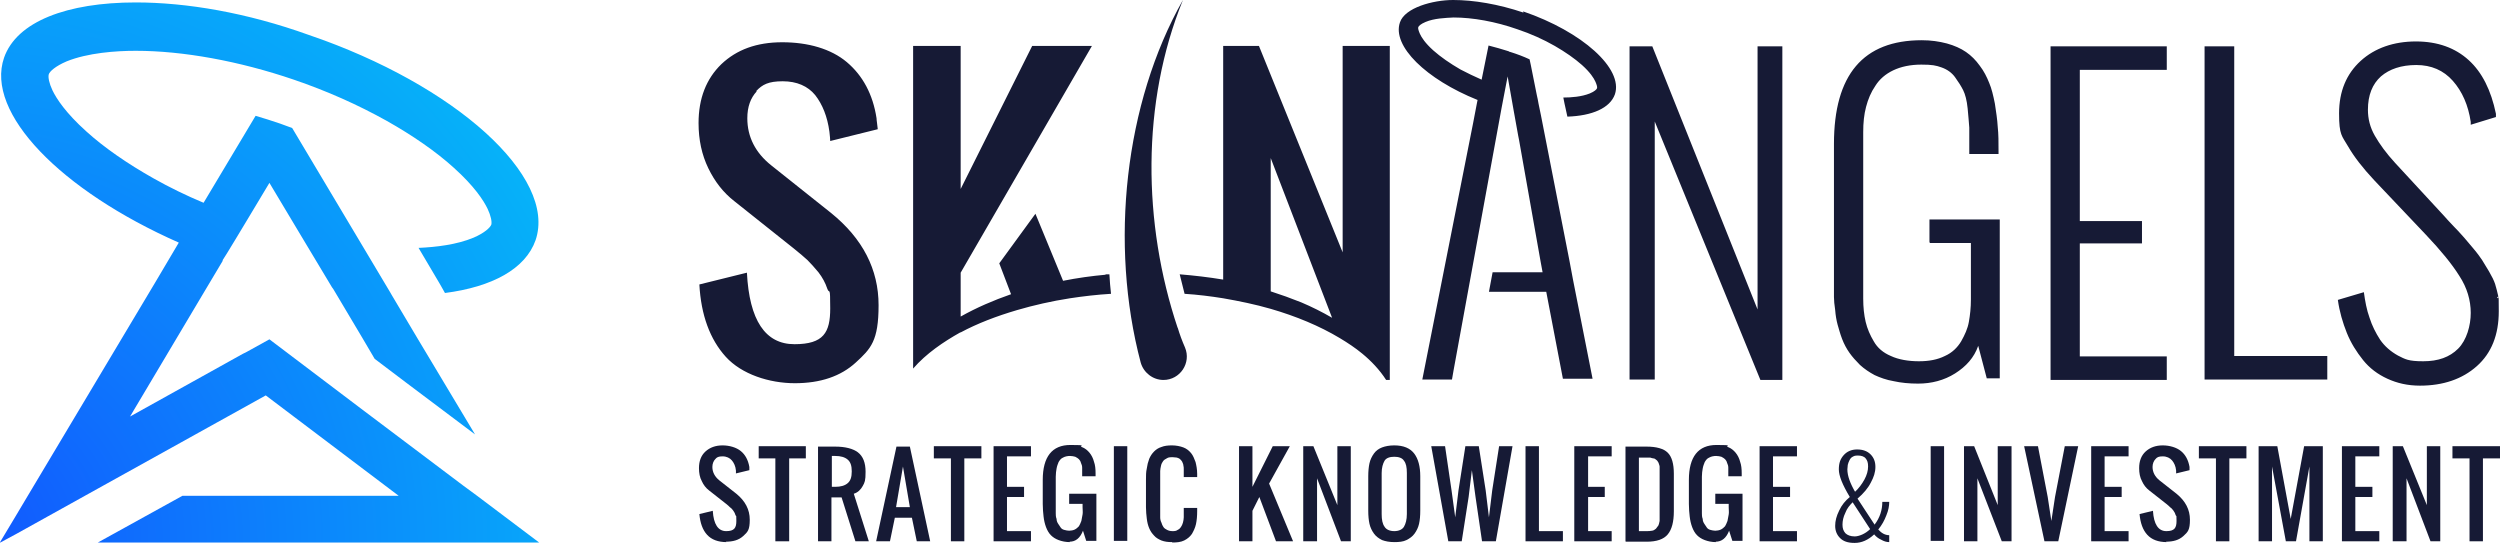
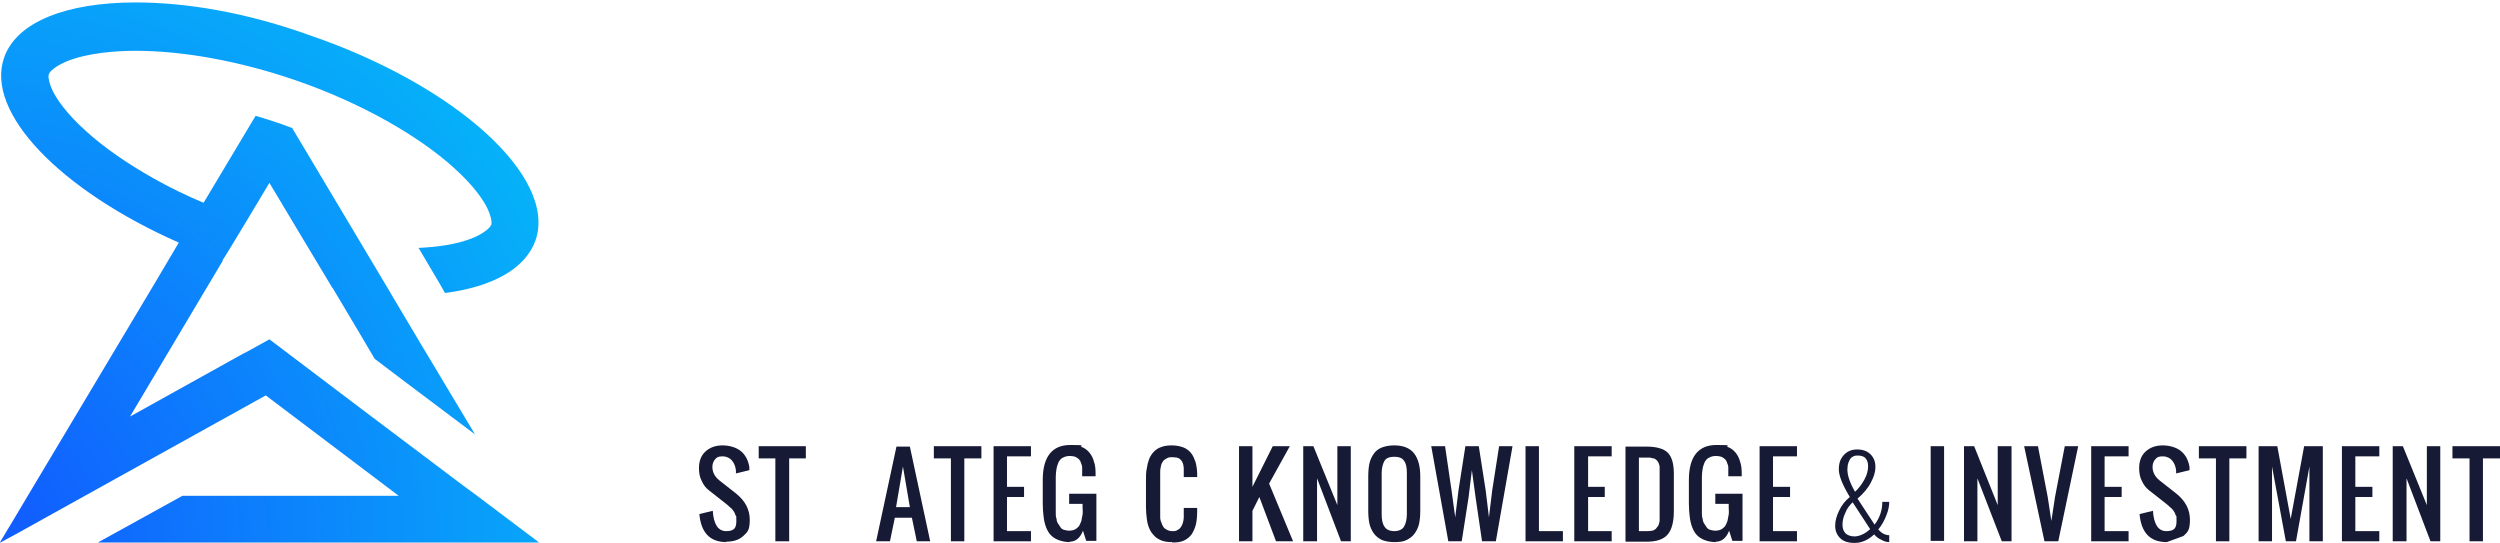
<svg xmlns="http://www.w3.org/2000/svg" id="Calque_1" width="615.2" height="133.5" version="1.1" viewBox="0 0 615.2 133.5">
  <defs>
    <style>
      .st0 {
        fill: none;
      }

      .st1 {
        fill: #161a35;
      }

      .st2 {
        clip-path: url(#clippath-1);
      }

      .st3 {
        clip-path: url(#clippath-2);
      }

      .st4 {
        fill: url(#Dégradé_sans_nom);
      }

      .st5 {
        clip-path: url(#clippath);
      }
    </style>
    <clipPath id="clippath">
      <rect class="st0" width="615.2" height="133.5" />
    </clipPath>
    <clipPath id="clippath-1">
      <path class="st0" d="M1,14.2c-4.7,13.6,14,32.7,43,45.5l-5.8,9.8L6.9,121.9l-3.1,5.2-3.9,6.5,3.9-2.1,17.1-9.5,44.5-24.7,32.7,24.7h-53.2l-21,11.6h108.9l-15.4-11.6-3.4-2.5-24.7-18.6-23-17.4h0s0,0,0,0l-5.6,3.1-1,.5-27.7,15.4,16.9-28.4,5.9-9.9v-.2c.1,0,6.1-10,6.1-10l5.4-9,7.6,12.7,7.8,13,.3.4,7.2,12.1,3,5.1,7.8,5.9,16.9,12.7-14.2-23.7-6.3-10.6-.4-.7-6.8-11.4-17.3-29c-1-.4-2-.7-3-1.1-2-.7-4-1.3-6-1.9l-12.8,21.4c-4.3-1.8-8.4-3.8-12.3-6-6.4-3.6-12.2-7.6-16.6-11.6-5-4.5-7.3-8-8.3-10.1-.8-1.7-1.1-3.2-.9-3.9.2-.7,1.6-2,4.4-3.2,5.2-2.1,12.1-2.6,17-2.6h0c11.6,0,25.4,2.5,38.9,7.1,8.2,2.8,15.8,6.2,22.8,10.1,6.4,3.6,12.2,7.6,16.6,11.6,5,4.5,7.3,8,8.3,10.1.8,1.7,1.1,3.2.9,3.9-.3.7-1.6,2-4.4,3.2-4.1,1.7-9.1,2.3-13.5,2.5l5.2,8.8.4.7.9,1.6c11.6-1.5,19.8-5.9,22.3-13,5.3-15.6-19.7-38.2-55.8-50.5C60.7,3.1,45.9.6,33.4.6c-16.9,0-29.3,4.7-32.4,13.6" />
    </clipPath>
    <radialGradient id="Dégradé_sans_nom" data-name="Dégradé sans nom" cx="0" cy="133.5" fx="0" fy="133.5" r="1" gradientTransform="translate(-8.9 21813.4) scale(162.4 -162.4)" gradientUnits="userSpaceOnUse">
      <stop offset="0" stop-color="#1256ff" />
      <stop offset="1" stop-color="#06b1f9" />
    </radialGradient>
    <clipPath id="clippath-2">
-       <rect class="st0" width="615.2" height="133.5" />
-     </clipPath>
+       </clipPath>
  </defs>
  <g class="st5">
    <path class="st1" d="M178.8,133.4c-2.1,0-3.7-.6-4.8-1.8-1.1-1.2-1.7-2.9-1.9-5.1l3.3-.8c.2,3.3,1.3,5,3.3,5s2.5-.8,2.5-2.5,0-1-.2-1.4c-.1-.4-.3-.8-.6-1.2-.3-.4-.5-.6-.8-.8-.2-.2-.5-.5-.9-.8l-4.2-3.3c-.8-.6-1.4-1.4-1.8-2.3-.5-.9-.7-2-.7-3.2,0-1.7.5-3.1,1.6-4.1,1.1-1,2.5-1.5,4.2-1.5s3.4.5,4.5,1.4c1.1.9,1.8,2.2,2.1,3.9,0,.2,0,.4,0,.8l-3.3.8c0-.1,0-.4,0-.7-.1-1.1-.5-1.9-1-2.5-.5-.6-1.3-1-2.3-1s-1.4.2-1.8.7c-.4.4-.7,1.1-.7,1.9,0,1.3.6,2.4,1.7,3.3l4.2,3.3c2.2,1.8,3.3,3.9,3.3,6.4s-.5,3-1.6,4c-1.1,1-2.5,1.4-4.3,1.4" />
    <polygon class="st1" points="190.8 133.2 190.8 112.8 186.7 112.8 186.7 109.8 198.3 109.8 198.3 112.8 194.2 112.8 194.2 133.2 190.8 133.2" />
-     <path class="st1" d="M201.3,133.2v-23.3h4.2c2.5,0,4.4.5,5.6,1.4,1.3,1,1.9,2.6,1.9,4.8s-.2,2.6-.7,3.5c-.5.9-1.2,1.6-2.2,1.9l3.7,11.7h-3.3l-3.4-10.8h-2.5v10.8h-3.3ZM204.7,119.8h.8c1.4,0,2.4-.3,3.1-.9.7-.6,1-1.5,1-2.9s-.3-2.3-1-2.9c-.7-.6-1.7-.9-3.1-.9h-.8v7.5Z" />
    <path class="st1" d="M215.6,133.2l5-23.3h3.3l5,23.3h-3.3l-1.2-5.8h-4.2l-1.2,5.8h-3.3ZM220.6,124.8h3.3l-1.7-10-1.7,10Z" />
    <polygon class="st1" points="234 133.2 234 112.8 229.8 112.8 229.8 109.8 241.5 109.8 241.5 112.8 237.3 112.8 237.3 133.2 234 133.2" />
    <polygon class="st1" points="244.5 133.2 244.5 109.8 253.7 109.8 253.7 112.3 247.8 112.3 247.8 119.8 252 119.8 252 122.3 247.8 122.3 247.8 130.7 253.7 130.7 253.7 133.2 244.5 133.2" />
    <path class="st1" d="M263.3,133.4c-1.1,0-2-.2-2.8-.5-.8-.3-1.4-.7-1.9-1.2-.5-.5-.9-1.2-1.2-2-.3-.8-.5-1.7-.6-2.6-.1-.9-.2-1.9-.2-3.1v-5.9c0-5.7,2.3-8.6,6.8-8.6s2,.2,2.8.5c.8.3,1.4.8,1.9,1.4s.9,1.4,1.1,2.2c.3.8.4,1.8.4,2.9,0,.2,0,.4,0,.7h-3.3v-.7c0-.5,0-1,0-1.4,0-.4-.1-.8-.3-1.2-.1-.4-.3-.7-.5-.9-.2-.2-.5-.4-.9-.6-.4-.1-.8-.2-1.3-.2s-1.2.1-1.7.4c-.5.2-.8.6-1.1,1.1-.2.5-.4,1-.5,1.6-.1.6-.2,1.2-.2,2v7.5c0,.6,0,1.1,0,1.5s0,.9.2,1.4c0,.5.2.9.4,1.2.2.3.4.6.6.9.2.3.5.5.9.6.4.1.8.2,1.2.2s1-.1,1.4-.3c.4-.2.7-.5,1-.8.2-.3.4-.8.6-1.3.1-.5.2-1.1.3-1.6s0-1.1,0-1.8v-.8h-3.3v-2.5h6.7v11.6h-2.5l-.8-2.5c-.7,1.8-1.8,2.7-3.3,2.7" />
-     <rect class="st1" x="274.1" y="109.8" width="3.3" height="23.3" />
    <path class="st1" d="M288.4,133.4c-1,0-1.8-.1-2.6-.4-.7-.3-1.4-.7-1.8-1.2-.5-.5-.9-1.1-1.2-1.8-.3-.7-.5-1.5-.6-2.4-.1-.8-.2-1.8-.2-2.8v-6.7c0-1,0-2,.2-2.8.1-.8.3-1.6.6-2.4.3-.7.7-1.3,1.2-1.8.5-.5,1.1-.9,1.8-1.1.7-.3,1.6-.4,2.6-.4s2,.2,2.8.5c.8.3,1.4.8,1.9,1.4.5.6.8,1.4,1.1,2.2.2.8.4,1.8.4,2.9,0,.2,0,.4,0,.8h-3.3v-.7c0-.5,0-.9,0-1.2,0-.3,0-.7-.1-1,0-.3-.2-.6-.3-.9-.1-.2-.3-.4-.5-.6-.2-.2-.5-.3-.8-.4-.3,0-.7-.1-1.1-.1s-1,0-1.4.3c-.4.2-.7.4-.9.7-.2.3-.4.6-.5,1.1-.1.5-.2.9-.2,1.3,0,.4,0,1,0,1.6v8.3c0,.6,0,1.1,0,1.5,0,.5.1.9.3,1.3.1.4.3.8.5,1.1.2.3.5.5.9.7.4.2.8.3,1.3.3s.9,0,1.3-.3c.4-.2.6-.4.8-.7.2-.3.4-.7.5-1.1s.2-.9.2-1.3,0-.9,0-1.5v-.8h3.3v.8c0,1.2-.1,2.3-.3,3.2-.2.9-.6,1.7-1,2.4-.5.7-1.1,1.2-1.9,1.6-.8.4-1.8.5-2.9.5" />
    <polygon class="st1" points="304.9 133.2 304.9 109.8 308.2 109.8 308.2 119.8 313.2 109.8 317.4 109.8 312.3 119 318.2 133.2 314 133.2 309.9 122.3 308.2 125.7 308.2 133.2 304.9 133.2" />
    <polygon class="st1" points="320.7 133.2 320.7 109.8 323.2 109.8 329.1 124.3 329.1 109.8 332.4 109.8 332.4 133.2 330 133.2 324.1 117.7 324.1 133.2 320.7 133.2" />
    <path class="st1" d="M343.1,133.4c-1.2,0-2.2-.2-3-.5-.8-.4-1.5-.9-2-1.6-.5-.7-.9-1.5-1.1-2.4-.2-.9-.3-2-.3-3.2v-8.5c0-1.2.1-2.3.3-3.2.2-.9.6-1.7,1.1-2.4.5-.7,1.2-1.2,2-1.5.8-.3,1.8-.5,3-.5,2.3,0,3.9.7,4.9,2,1,1.3,1.5,3.2,1.5,5.6v8.5c0,1.2-.1,2.3-.3,3.2-.2.9-.6,1.7-1.1,2.4-.5.7-1.2,1.2-2,1.6-.8.4-1.8.5-3,.5M340.7,129.6c.4.7,1.3,1.1,2.4,1.1s2-.4,2.4-1.1c.4-.7.7-1.7.7-3.1v-10.1c0-1.4-.2-2.4-.7-3-.4-.7-1.3-1-2.4-1s-2,.3-2.4,1c-.4.7-.7,1.7-.7,3v10.1c0,1.4.2,2.4.7,3.1" />
    <polygon class="st1" points="356.4 133.2 352.2 109.8 355.6 109.8 357.2 120.7 358.1 127.3 358.9 120.7 360.6 109.8 363.9 109.8 365.6 120.7 366.4 127.3 367.2 120.7 368.9 109.8 372.2 109.8 368.1 133.2 364.7 133.2 363.1 122.3 362.2 115.7 361.4 122.3 359.7 133.2 356.4 133.2" />
    <polygon class="st1" points="375.4 133.2 375.4 109.8 378.7 109.8 378.7 130.7 384.6 130.7 384.6 133.2 375.4 133.2" />
    <polygon class="st1" points="387.4 133.2 387.4 109.8 396.6 109.8 396.6 112.3 390.8 112.3 390.8 119.8 394.9 119.8 394.9 122.3 390.8 122.3 390.8 130.7 396.6 130.7 396.6 133.2 387.4 133.2" />
    <path class="st1" d="M400,133.2v-23.3h5.2c2.4,0,4.2.5,5.2,1.5,1,1,1.5,2.7,1.5,5.2v9.2c0,2.6-.5,4.5-1.5,5.7-1,1.2-2.7,1.8-5.2,1.8h-5.1ZM403.3,130.7h1.8c.5,0,1,0,1.4-.1.4,0,.7-.3,1-.5.2-.3.4-.5.6-.8.1-.2.2-.6.3-1.1,0-.5,0-.9,0-1.2,0-.3,0-.8,0-1.5v-8c0-.4,0-.8,0-1,0-.3,0-.5,0-.9,0-.3,0-.6,0-.8,0-.2-.1-.4-.2-.7,0-.2-.2-.4-.3-.6s-.3-.3-.4-.4c-.2-.2-.4-.3-.6-.3-.2,0-.5-.1-.8-.2-.3,0-.6,0-1,0h-1.8v18.3Z" />
    <path class="st1" d="M422.3,133.4c-1.1,0-2-.2-2.8-.5-.8-.3-1.4-.7-1.9-1.2-.5-.5-.9-1.2-1.2-2-.3-.8-.5-1.7-.6-2.6-.1-.9-.2-1.9-.2-3.1v-5.9c0-5.7,2.3-8.6,6.8-8.6s2,.2,2.8.5c.8.3,1.4.8,1.9,1.4s.9,1.4,1.1,2.2c.3.8.4,1.8.4,2.9,0,.2,0,.4,0,.7h-3.3v-.7c0-.5,0-1,0-1.4,0-.4-.1-.8-.3-1.2-.1-.4-.3-.7-.5-.9-.2-.2-.5-.4-.9-.6-.4-.1-.8-.2-1.3-.2s-1.2.1-1.7.4c-.5.2-.8.6-1.1,1.1-.2.5-.4,1-.5,1.6-.1.6-.2,1.2-.2,2v7.5c0,.6,0,1.1,0,1.5s0,.9.2,1.4c0,.5.2.9.4,1.2.2.3.4.6.6.9.2.3.5.5.9.6.4.1.8.2,1.2.2s1-.1,1.4-.3c.4-.2.7-.5,1-.8.2-.3.4-.8.6-1.3.1-.5.2-1.1.3-1.6s0-1.1,0-1.8v-.8h-3.3v-2.5h6.7v11.6h-2.5l-.8-2.5c-.7,1.8-1.8,2.7-3.3,2.7" />
    <polygon class="st1" points="433 133.2 433 109.8 442.2 109.8 442.2 112.3 436.3 112.3 436.3 119.8 440.5 119.8 440.5 122.3 436.3 122.3 436.3 130.7 442.2 130.7 442.2 133.2 433 133.2" />
    <path class="st1" d="M464.9,131.6v1.8c-.7,0-1.3-.2-2-.6-.7-.3-1.3-.8-1.7-1.3-1.5,1.4-3.1,2.1-4.8,2.1s-2.8-.4-3.6-1.2c-.8-.8-1.2-1.8-1.2-3s.3-2.4,1-3.8c.6-1.3,1.5-2.4,2.6-3.3-1.8-3-2.7-5.2-2.7-6.8s.4-2.6,1.2-3.5c.8-.9,1.9-1.4,3.3-1.4s2.5.4,3.3,1.2c.8.8,1.2,1.8,1.2,3.1s-.4,2.5-1.1,3.8c-.7,1.4-1.8,2.7-3.3,4l4.2,6.4c1.3-1.7,1.9-3.6,1.9-5.6h1.7c0,1-.2,2.1-.7,3.3-.5,1.3-1.1,2.4-2,3.5.8.9,1.7,1.4,2.7,1.4M460.2,130.2l-4.3-6.6c-.7.7-1.4,1.5-1.8,2.6-.5,1-.7,2-.7,2.9s.2,1.5.7,2.1c.5.5,1.3.8,2.3.8s2.6-.6,3.8-1.8M456.4,121.1c1-.9,1.8-2,2.4-3.1.6-1.1.9-2.2.9-3.2s-.2-1.5-.6-2c-.4-.5-1.1-.7-1.9-.7s-.9.1-1.3.3c-.4.2-.6.5-.8.9-.2.4-.3.7-.4,1.1,0,.4-.1.7-.1,1.1,0,1.6.7,3.5,2,5.7" />
    <rect class="st1" x="475.1" y="109.8" width="3.3" height="23.3" />
    <polygon class="st1" points="483.3 133.2 483.3 109.8 485.8 109.8 491.6 124.3 491.6 109.8 495 109.8 495 133.2 492.6 133.2 486.6 117.7 486.6 133.2 483.3 133.2" />
    <polygon class="st1" points="503.1 133.2 498.1 109.8 501.5 109.8 503.9 122.3 504.8 128.2 505.7 122.3 508.1 109.8 511.4 109.8 506.5 133.2 503.1 133.2" />
    <polygon class="st1" points="514.6 133.2 514.6 109.8 523.8 109.8 523.8 112.3 517.9 112.3 517.9 119.8 522.1 119.8 522.1 122.3 517.9 122.3 517.9 130.7 523.8 130.7 523.8 133.2 514.6 133.2" />
-     <path class="st1" d="M533.2,133.4c-2.1,0-3.7-.6-4.8-1.8-1.1-1.2-1.7-2.9-1.9-5.1l3.3-.8c.2,3.3,1.3,5,3.3,5s2.5-.8,2.5-2.5,0-1-.2-1.4c-.1-.4-.3-.8-.6-1.2-.3-.4-.5-.6-.8-.8-.2-.2-.5-.5-.9-.8l-4.2-3.3c-.8-.6-1.4-1.4-1.8-2.3-.5-.9-.7-2-.7-3.2,0-1.7.5-3.1,1.6-4.1,1.1-1,2.5-1.5,4.2-1.5s3.4.5,4.5,1.4c1.1.9,1.8,2.2,2.1,3.9,0,.2,0,.4,0,.8l-3.3.8c0-.1,0-.4,0-.7-.1-1.1-.5-1.9-1-2.5-.5-.6-1.3-1-2.3-1s-1.4.2-1.8.7c-.4.4-.7,1.1-.7,1.9,0,1.3.6,2.4,1.7,3.3l4.2,3.3c2.2,1.8,3.3,3.9,3.3,6.4s-.5,3-1.6,4c-1.1,1-2.5,1.4-4.3,1.4" />
+     <path class="st1" d="M533.2,133.4c-2.1,0-3.7-.6-4.8-1.8-1.1-1.2-1.7-2.9-1.9-5.1l3.3-.8c.2,3.3,1.3,5,3.3,5s2.5-.8,2.5-2.5,0-1-.2-1.4c-.1-.4-.3-.8-.6-1.2-.3-.4-.5-.6-.8-.8-.2-.2-.5-.5-.9-.8l-4.2-3.3c-.8-.6-1.4-1.4-1.8-2.3-.5-.9-.7-2-.7-3.2,0-1.7.5-3.1,1.6-4.1,1.1-1,2.5-1.5,4.2-1.5s3.4.5,4.5,1.4c1.1.9,1.8,2.2,2.1,3.9,0,.2,0,.4,0,.8l-3.3.8c0-.1,0-.4,0-.7-.1-1.1-.5-1.9-1-2.5-.5-.6-1.3-1-2.3-1s-1.4.2-1.8.7c-.4.4-.7,1.1-.7,1.9,0,1.3.6,2.4,1.7,3.3l4.2,3.3c2.2,1.8,3.3,3.9,3.3,6.4s-.5,3-1.6,4" />
    <polygon class="st1" points="545.3 133.2 545.3 112.8 541.1 112.8 541.1 109.8 552.8 109.8 552.8 112.8 548.6 112.8 548.6 133.2 545.3 133.2" />
    <polygon class="st1" points="555.8 133.2 555.8 109.8 560.4 109.8 563.7 127.7 567 109.8 571.6 109.8 571.6 133.2 568.3 133.2 568.3 114.8 565 133.2 562.5 133.2 559.1 114.8 559.1 133.2 555.8 133.2" />
    <polygon class="st1" points="576.3 133.2 576.3 109.8 585.5 109.8 585.5 112.3 579.6 112.3 579.6 119.8 583.8 119.8 583.8 122.3 579.6 122.3 579.6 130.7 585.5 130.7 585.5 133.2 576.3 133.2" />
    <polygon class="st1" points="588.8 133.2 588.8 109.8 591.3 109.8 597.2 124.3 597.2 109.8 600.5 109.8 600.5 133.2 598.1 133.2 592.2 117.7 592.2 133.2 588.8 133.2" />
    <polygon class="st1" points="607.7 133.2 607.7 112.8 603.5 112.8 603.5 109.8 615.2 109.8 615.2 112.8 611 112.8 611 133.2 607.7 133.2" />
  </g>
  <g class="st2">
    <rect class="st4" x="-3.6" y=".6" width="140.8" height="132.9" />
  </g>
  <g class="st3">
    <path class="st1" d="M186.2,22.5c-1.5,1.6-2.3,3.8-2.3,6.6,0,4.6,2,8.5,5.9,11.6l14.7,11.7c7.8,6.3,11.7,13.9,11.7,22.7s-1.9,10.7-5.6,14.1c-3.7,3.4-8.7,5.1-15,5.1s-13.1-2.2-17-6.5c-3.9-4.3-6.1-10.3-6.5-17.8l11.7-2.9c.6,11.7,4.5,17.6,11.7,17.6s8.8-2.9,8.8-8.8-.2-3.4-.7-4.8c-.5-1.5-1.2-2.8-2.2-4.1-1-1.2-1.9-2.2-2.7-3-.8-.7-1.9-1.7-3.3-2.8l-14.7-11.7c-2.7-2.1-4.8-4.8-6.4-8.1-1.6-3.3-2.4-7-2.4-11.1,0-6.1,1.9-10.9,5.6-14.5,3.8-3.6,8.7-5.4,15-5.4s12,1.6,15.9,4.9c3.9,3.3,6.4,7.9,7.3,13.8,0,.6.2,1.5.3,2.7l-11.7,2.9c0-.5-.1-1.3-.2-2.3-.5-3.7-1.7-6.7-3.5-9-1.8-2.2-4.5-3.4-8-3.4s-5,.8-6.5,2.4M330.3,11.3h11.7v82.2h-.9c-1.6-2.5-3.7-4.7-5.9-6.5-1.7-1.4-3.5-2.6-5.5-3.8-5-3-10.8-5.4-17-7.2-3.8-1.1-7.7-1.9-11.7-2.6-3.1-.5-6.3-.9-9.5-1.1-.4-1.6-.8-3.2-1.2-4.8,3.6.3,7.1.7,10.7,1.3V11.3h8.8l20.6,50.8V11.3ZM327.8,78.2l-15.1-39.3v32.8c2.5.8,5,1.7,7.5,2.7,2.6,1.1,5.2,2.4,7.6,3.8M432.6,76.4l-26-65h-5.6v82h6.2V29.9l26,63.6h5.4V11.4h-6.1v65ZM474.9,59.8h10.1v13.9c0,2-.2,3.8-.5,5.5s-1,3.2-1.9,4.8c-.9,1.5-2.2,2.8-4,3.6-1.8.9-3.9,1.3-6.4,1.3s-5-.4-6.9-1.3c-1.9-.8-3.3-2-4.2-3.6-.9-1.5-1.6-3.1-2-4.8-.4-1.7-.6-3.6-.6-5.7v-41c0-2.3.2-4.3.7-6.2.5-1.9,1.2-3.6,2.3-5.2,1-1.6,2.5-2.9,4.4-3.8,1.9-.9,4.2-1.4,6.9-1.4s3.6.2,5,.7c1.4.5,2.5,1.3,3.3,2.4.8,1.1,1.5,2.2,2,3.2.5,1,.9,2.5,1.1,4.5.2,2,.3,3.5.4,4.7,0,1.2,0,2.9,0,5.3v1.2h7.2v-.6c0-2.3,0-4.3-.2-6.1-.1-1.8-.4-3.7-.7-5.7-.4-2-.8-3.7-1.4-5.1-.6-1.5-1.3-2.9-2.3-4.2-1-1.4-2.1-2.5-3.4-3.4-1.3-.9-2.9-1.6-4.7-2.1-1.9-.5-3.9-.8-6.2-.8-14.4,0-21.6,8.5-21.6,25.5v34.8c0,1.1,0,2,0,2.9,0,.8.1,1.9.3,3.2.1,1.3.3,2.5.6,3.6.3,1,.6,2.2,1.1,3.5.5,1.3,1.1,2.4,1.8,3.4.7,1,1.6,2,2.6,3,1.1,1,2.3,1.8,3.6,2.5,1.3.6,2.9,1.2,4.7,1.5,1.8.4,3.8.6,6,.6,3.3,0,6.4-.8,9.1-2.5,2.7-1.7,4.7-3.9,5.7-6.8l2.1,8h3.2v-39.1h-17.3v5.5ZM504.6,93.5h28.6v-5.8h-21.4v-27.8h15.3v-5.5h-15.3V17.2h21.4v-5.8h-28.6v82ZM549.7,11.4h-7.2v82h30.2v-5.8h-22.9V11.4ZM614.8,73c-.3-1.2-.5-2.2-.8-3.1-.3-.9-.8-1.9-1.5-3.1-.7-1.2-1.3-2.1-1.7-2.8-.4-.6-1.1-1.6-2.2-2.9-1.1-1.3-1.8-2.1-2.2-2.6-.4-.4-1.2-1.4-2.5-2.7-1.3-1.4-2.1-2.2-2.4-2.6l-12.1-13.1c-2.2-2.4-3.8-4.6-5-6.7-1.2-2.1-1.7-4.2-1.7-6.4,0-3.6,1.1-6.3,3.2-8.2,2.1-1.8,5-2.8,8.7-2.8s6.7,1.3,9,3.9c2.3,2.6,3.8,6,4.4,10.1v.7c0,0,6.2-1.9,6.2-1.9v-.8c-1.2-5.8-3.4-10.2-6.7-13.2-3.3-3-7.6-4.6-13-4.6s-10.1,1.6-13.6,4.8c-3.5,3.2-5.3,7.5-5.3,12.9s.7,5.5,2.2,8.1c1.5,2.6,3.6,5.3,6.4,8.3l12.8,13.5c3.6,3.8,6.4,7.2,8.2,10.1,1.9,2.9,2.8,6,2.8,9.1s-1,6.7-3.1,8.8-4.9,3.1-8.6,3.1-4.4-.5-6.2-1.4c-1.8-1-3.3-2.3-4.4-3.9-1.1-1.7-2-3.5-2.6-5.4-.7-1.9-1.1-4.1-1.4-6.3l-6.4,1.9c.4,2.9,1.2,5.6,2.2,8.1,1,2.5,2.4,4.7,4,6.7,1.6,2,3.6,3.5,6,4.6,2.4,1.1,5,1.7,8,1.7,5.7,0,10.4-1.6,14-4.8,3.6-3.2,5.4-7.7,5.4-13.5s-.1-2.3-.4-3.5M374.9,3.1C368.7,1,362.6,0,357.6,0s-11.9,1.9-13.1,5.5c-2,5.8,6.4,14,19.1,19.1,0,0,0,0,0,0l-.2,1-.9,4.7-12.5,63.1h7.3l.4-2.3,11.8-64.5.9-4.7.6-3.1.6,3.4h0s.9,5.1.9,5.1h0l.2,1.1.9,5,.2,1,5.3,29.9.5,2.7h-12.3l-.9,4.8h14.1l4.1,21.4h7.3l-4.8-24.3-.9-4.8-7-35.7s0,0,0,0l-.6-2.9-.2-1.1-.2-.9s0,0,0,0l-1.5-7.5-.3-1.4c-1.5-.7-3.1-1.3-4.7-1.8-.2,0-.3-.1-.5-.2-1.6-.5-3.3-1-4.9-1.4l-1.7,8.4h0c-1.8-.8-3.5-1.6-5.2-2.5-2.6-1.5-4.9-3.1-6.7-4.7-2-1.8-2.9-3.2-3.3-4.1-.3-.7-.5-1.3-.4-1.6.1-.3.6-.8,1.8-1.3,2.1-.9,4.9-1,6.9-1.1,4.7,0,10.3,1,15.7,2.9,3.3,1.1,6.4,2.5,9.2,4.1,2.6,1.5,4.9,3.1,6.7,4.7,2,1.8,2.9,3.2,3.3,4.1.3.7.5,1.3.4,1.6-.1.3-.6.8-1.8,1.3-2,.8-4.5,1-6.5,1l.3,1.5.2.9.5,2.3c6.1-.2,10.5-2.1,11.7-5.5,2.1-6.3-8-15.4-22.6-20.4M289.8,80.7c-8.6-25.7-9-55.4,1.3-80.7-14.4,25.4-18.1,60.1-10.4,89.2.7,2.5,3,4.3,5.6,4.3,4.1,0,6.9-4.2,5.3-8-.7-1.6-1.3-3.2-1.8-4.9M272.1,67.6c-3.4.3-7,.8-10.5,1.5l-6.8-16.5-8.9,12.2,2.9,7.6c-4.3,1.5-8.5,3.3-12.4,5.5v-10.8l32.3-55.8h-14.7l-17.6,35.2V11.3h-11.7v79.4c3.2-3.7,7.5-6.6,11.6-8.9,0,0,0,0,.1,0,4.1-2.2,8.8-4,13.9-5.5,4.1-1.2,8.5-2.2,13-2.9,3.3-.5,6.7-.9,10.1-1.1-.2-1.6-.3-3.2-.4-4.8-.3,0-.6,0-1,0" />
  </g>
</svg>